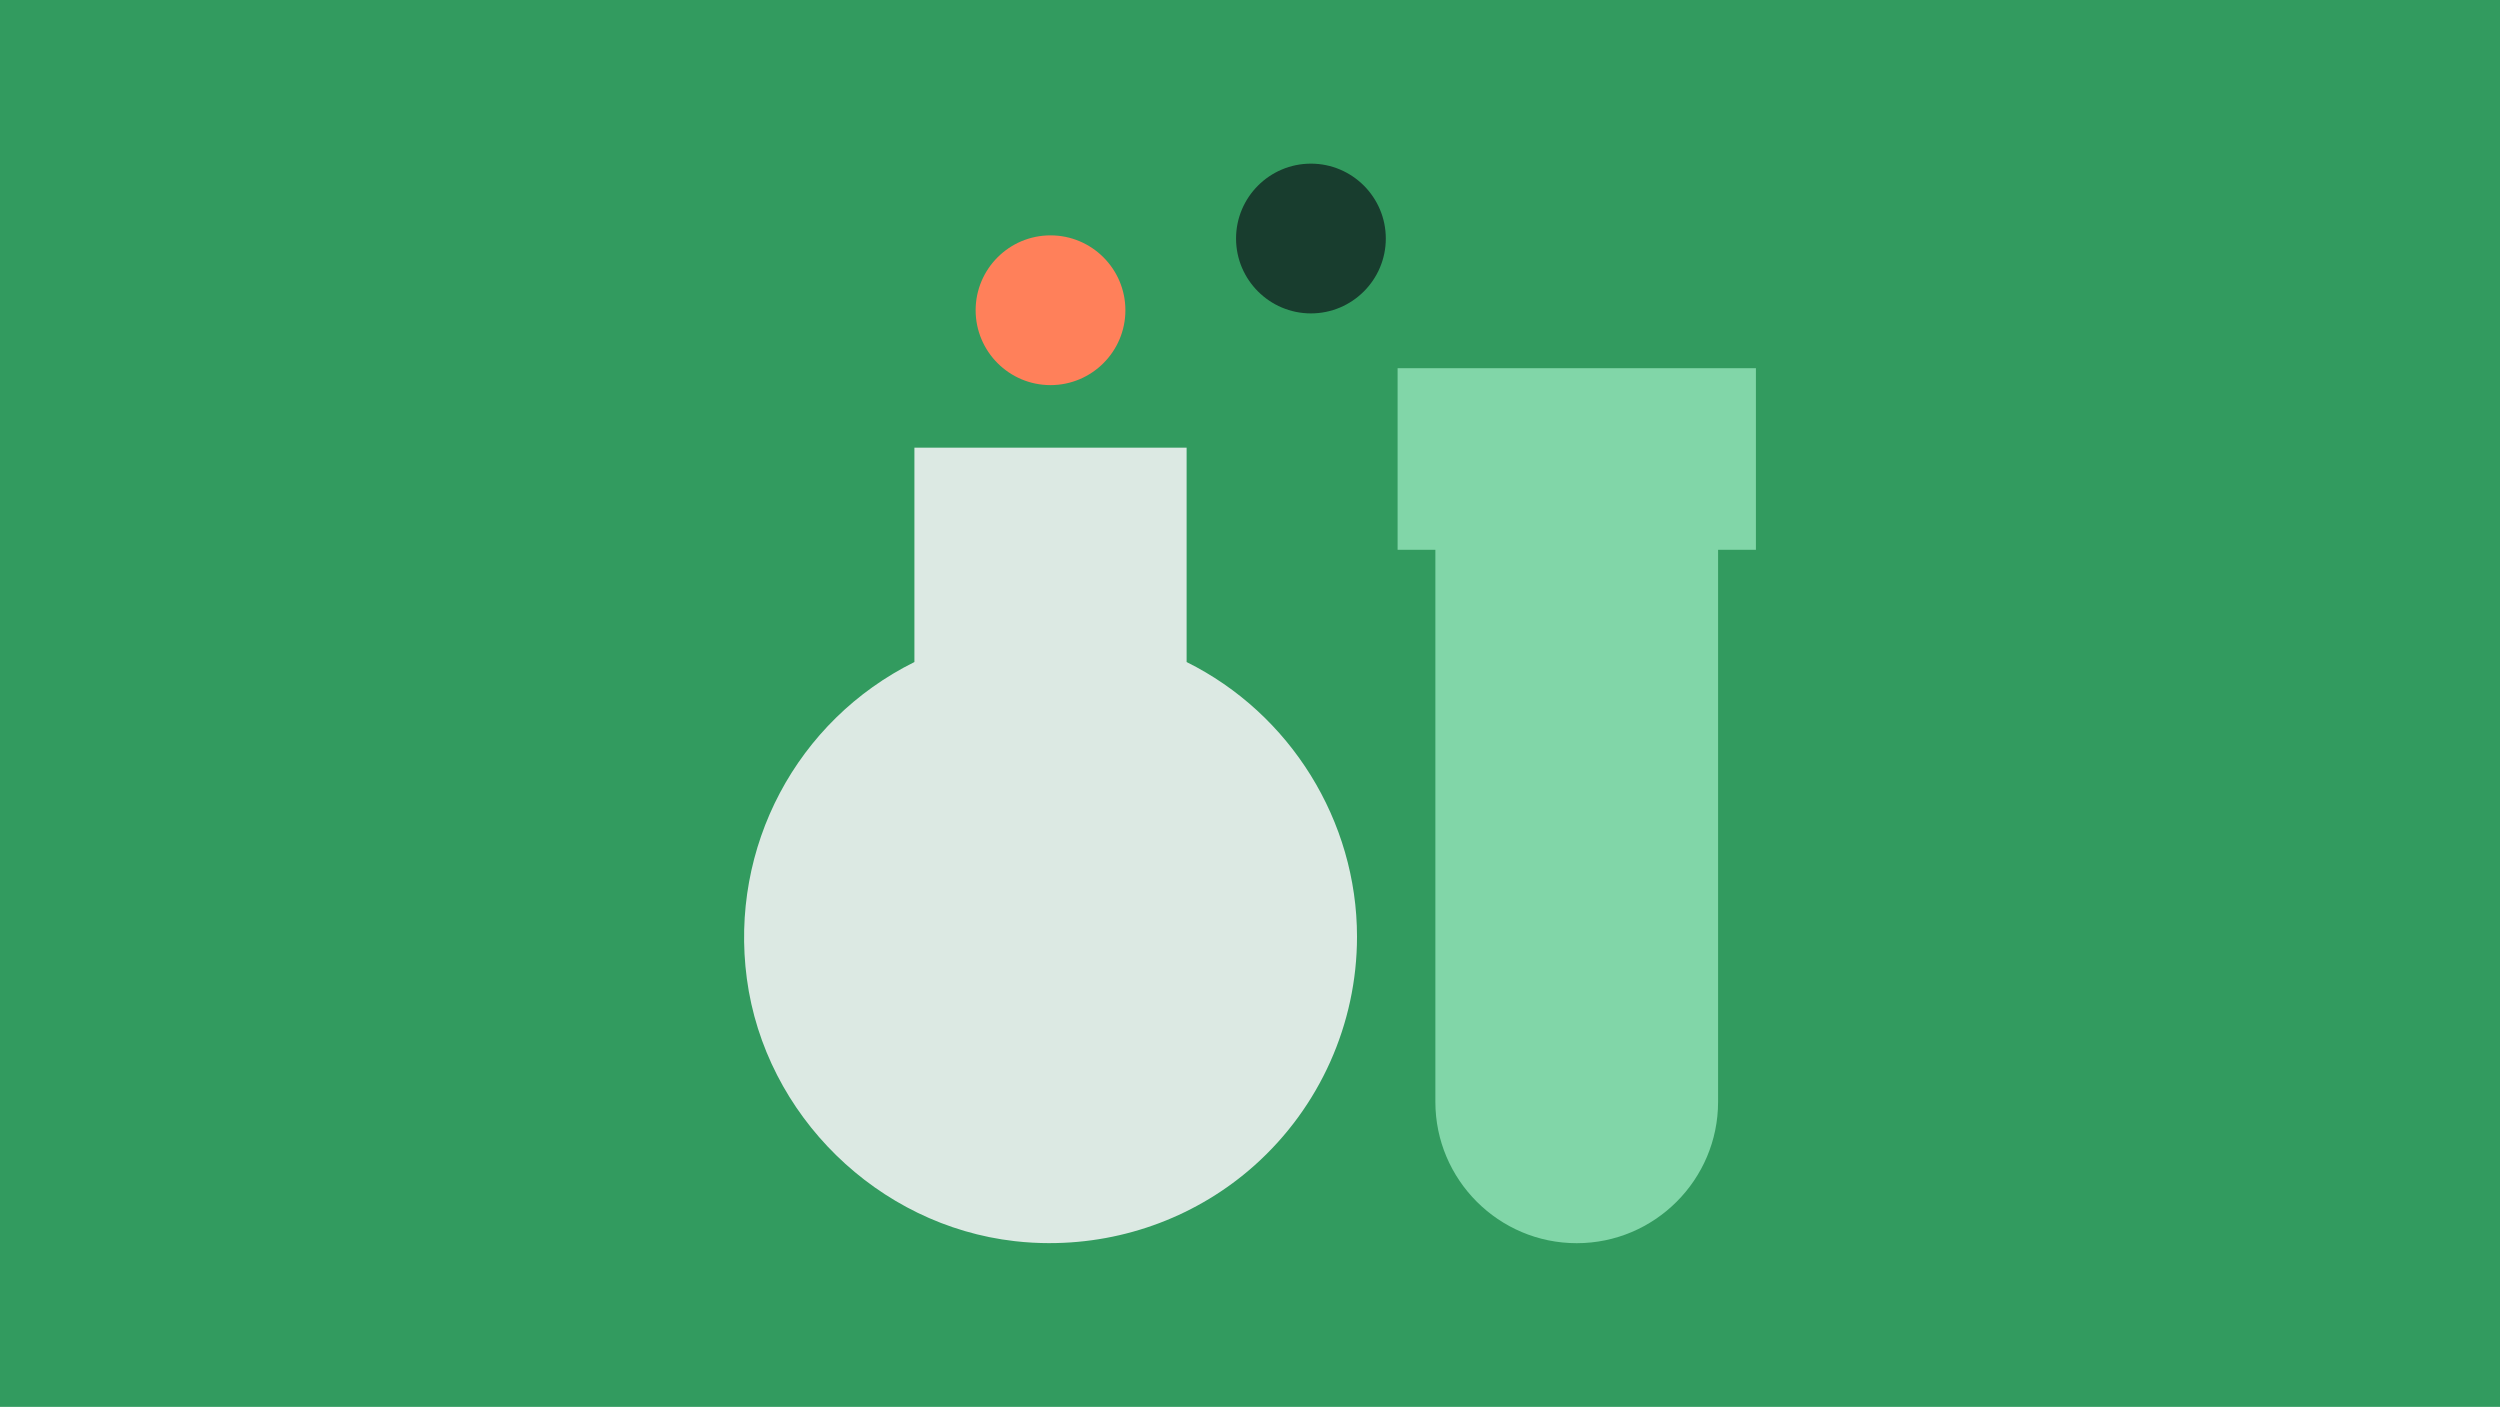
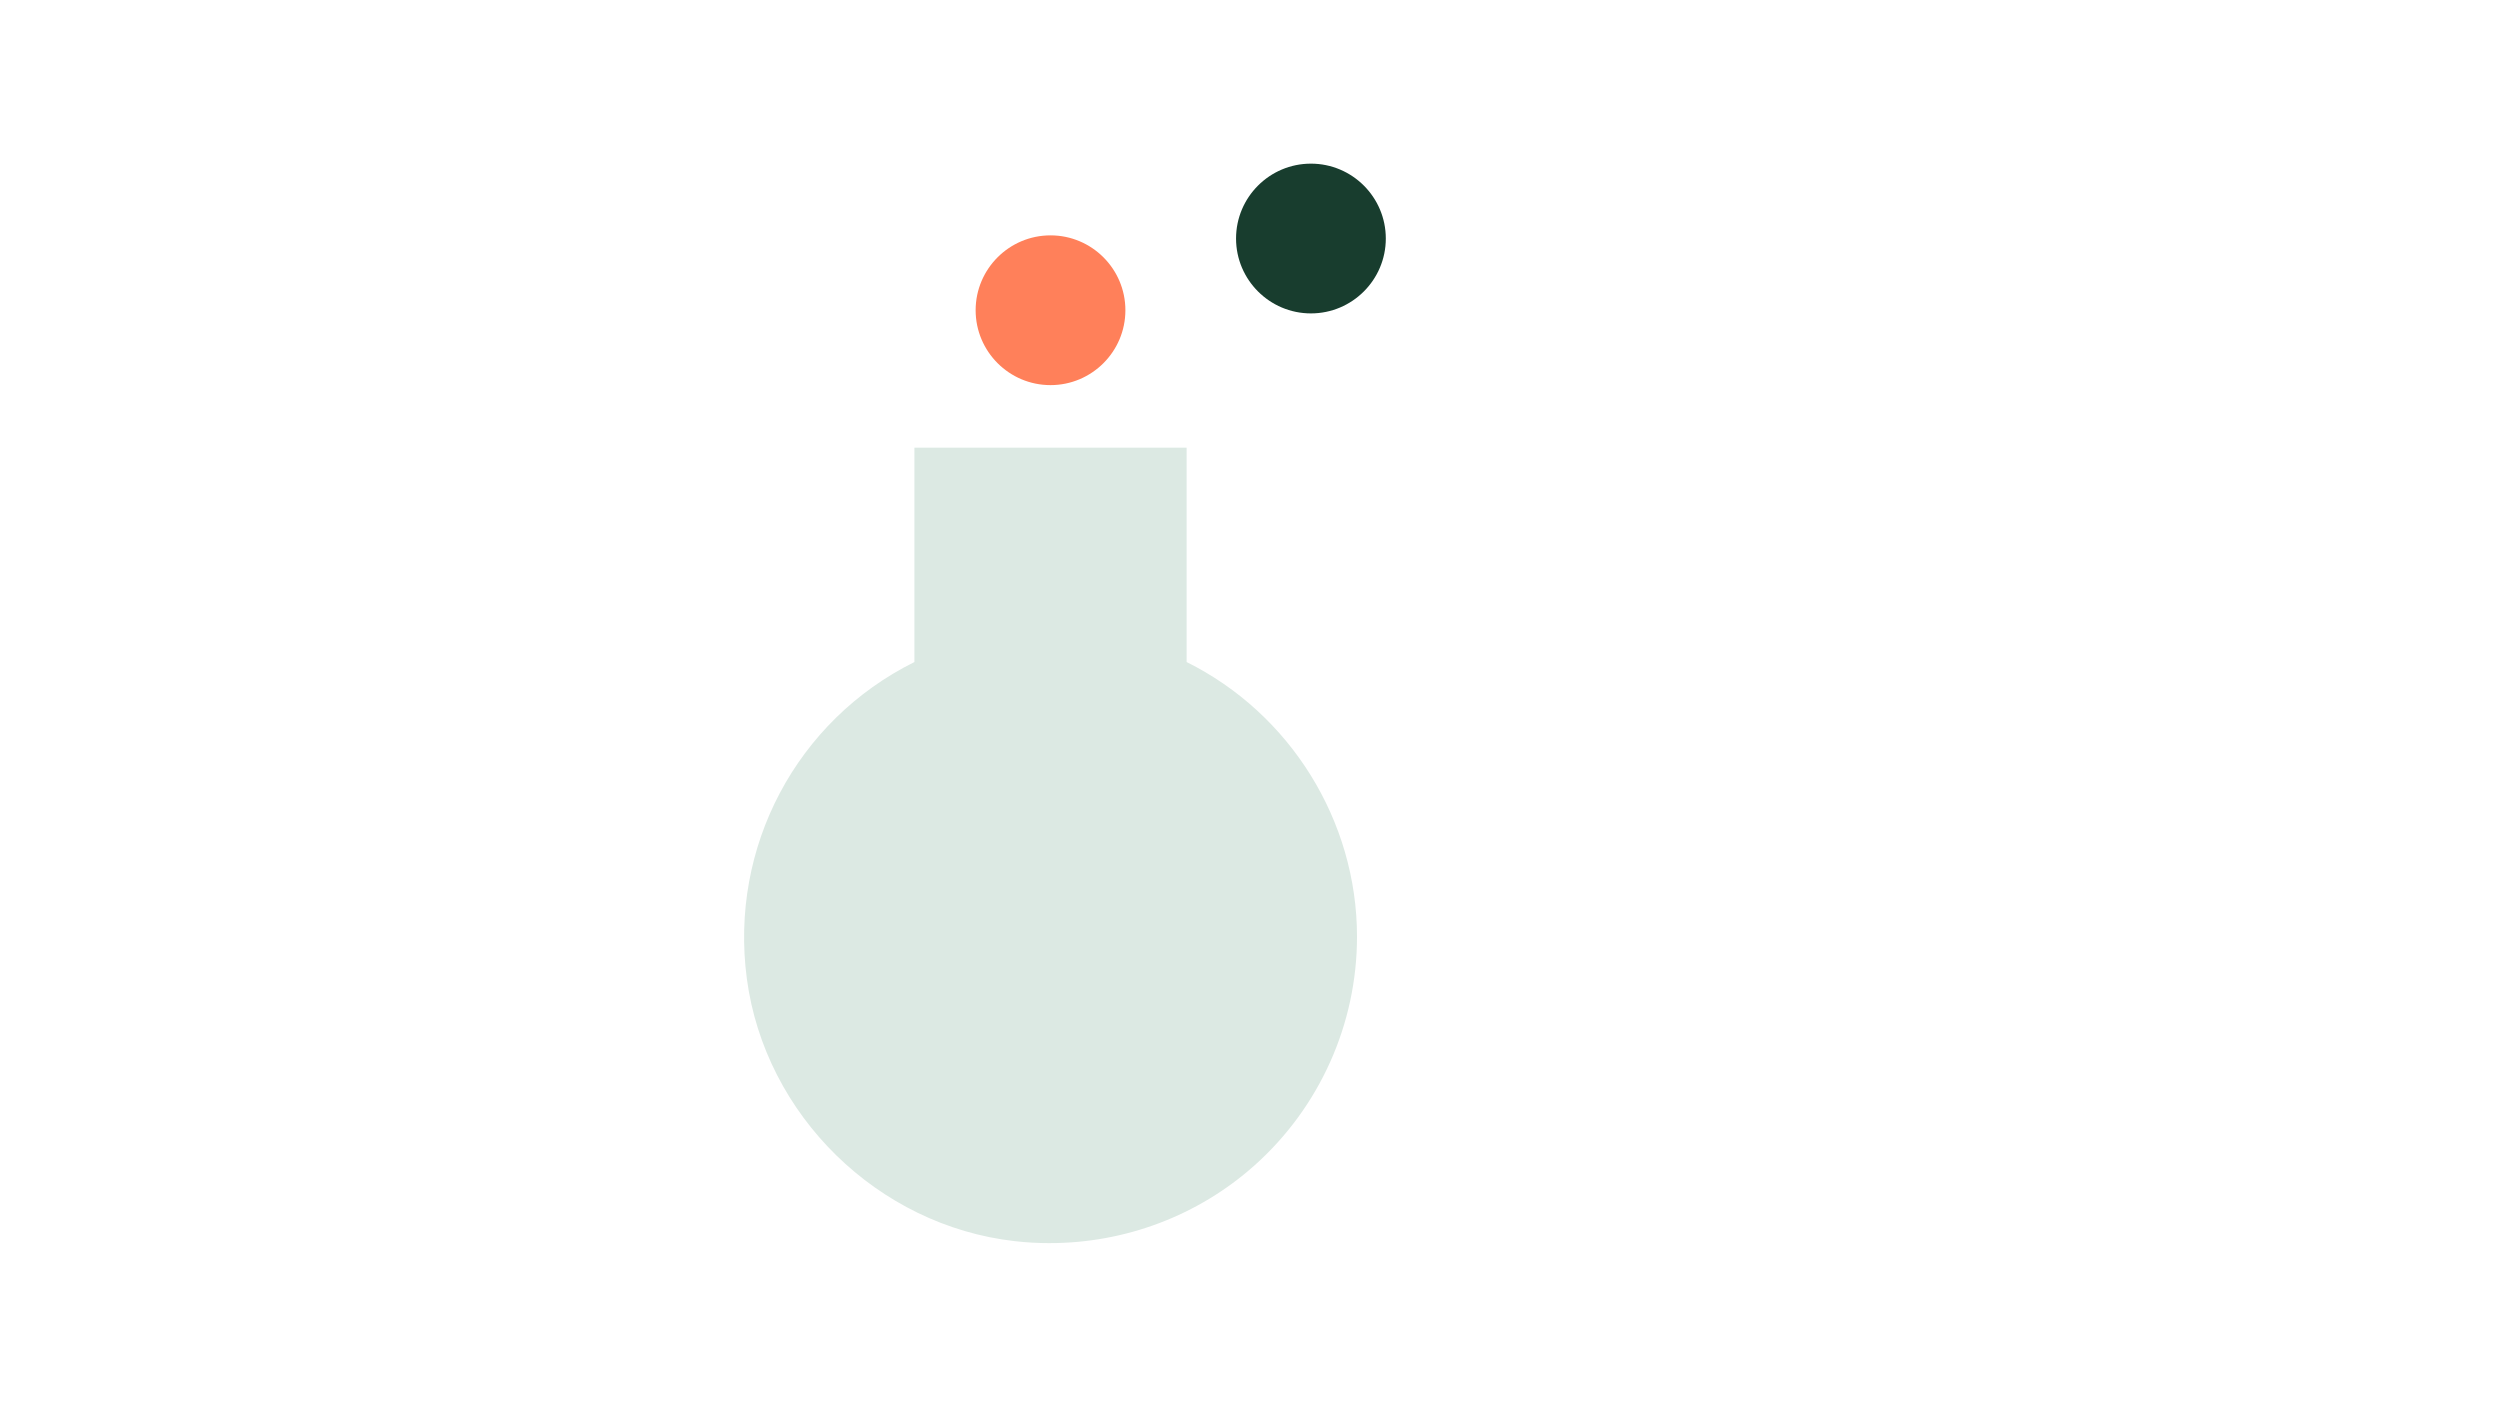
<svg xmlns="http://www.w3.org/2000/svg" viewBox="0 0 1020 574">
  <defs>
    <style>.cls-1{fill:#ff805a;}.cls-2{fill:#dce9e3;}.cls-3{fill:#329b5f;}.cls-4{fill:#183d2e;}.cls-5{fill:#81d6a8;}</style>
  </defs>
  <g id="Vintergröna_kopia">
-     <rect class="cls-3" width="1020" height="574" />
-   </g>
+     </g>
  <g id="Kolvar">
    <path class="cls-1" d="M428.61,157.13c-16.85,0-30.55-13.7-30.55-30.55s13.7-30.55,30.55-30.55,30.55,13.7,30.55,30.55-13.7,30.55-30.55,30.55Z" />
    <path class="cls-4" d="M534.86,127.87c-16.84,0-30.55-13.7-30.55-30.55s13.7-30.55,30.55-30.55,30.55,13.7,30.55,30.55-13.71,30.55-30.55,30.55Z" />
-     <path class="cls-5" d="M643.31,507.22c-31.81,0-57.68-25.87-57.68-57.68v-225.22h-15.41v-74.09h146.19v74.09h-15.43v225.22c0,31.8-25.87,57.68-57.68,57.68Z" />
    <path class="cls-2" d="M428.3,507.2c-4.75,0-9.51-.26-14.28-.81-55.92-6.35-101.89-51.39-109.31-107.1-7.14-53.63,20.3-105.32,68.37-129.18v-87.45h111.06v87.45c42.29,21,69.52,64.8,69.52,112.06,0,35.58-15.23,69.58-41.79,93.29-22.99,20.53-52.83,31.73-83.57,31.73Z" />
  </g>
</svg>